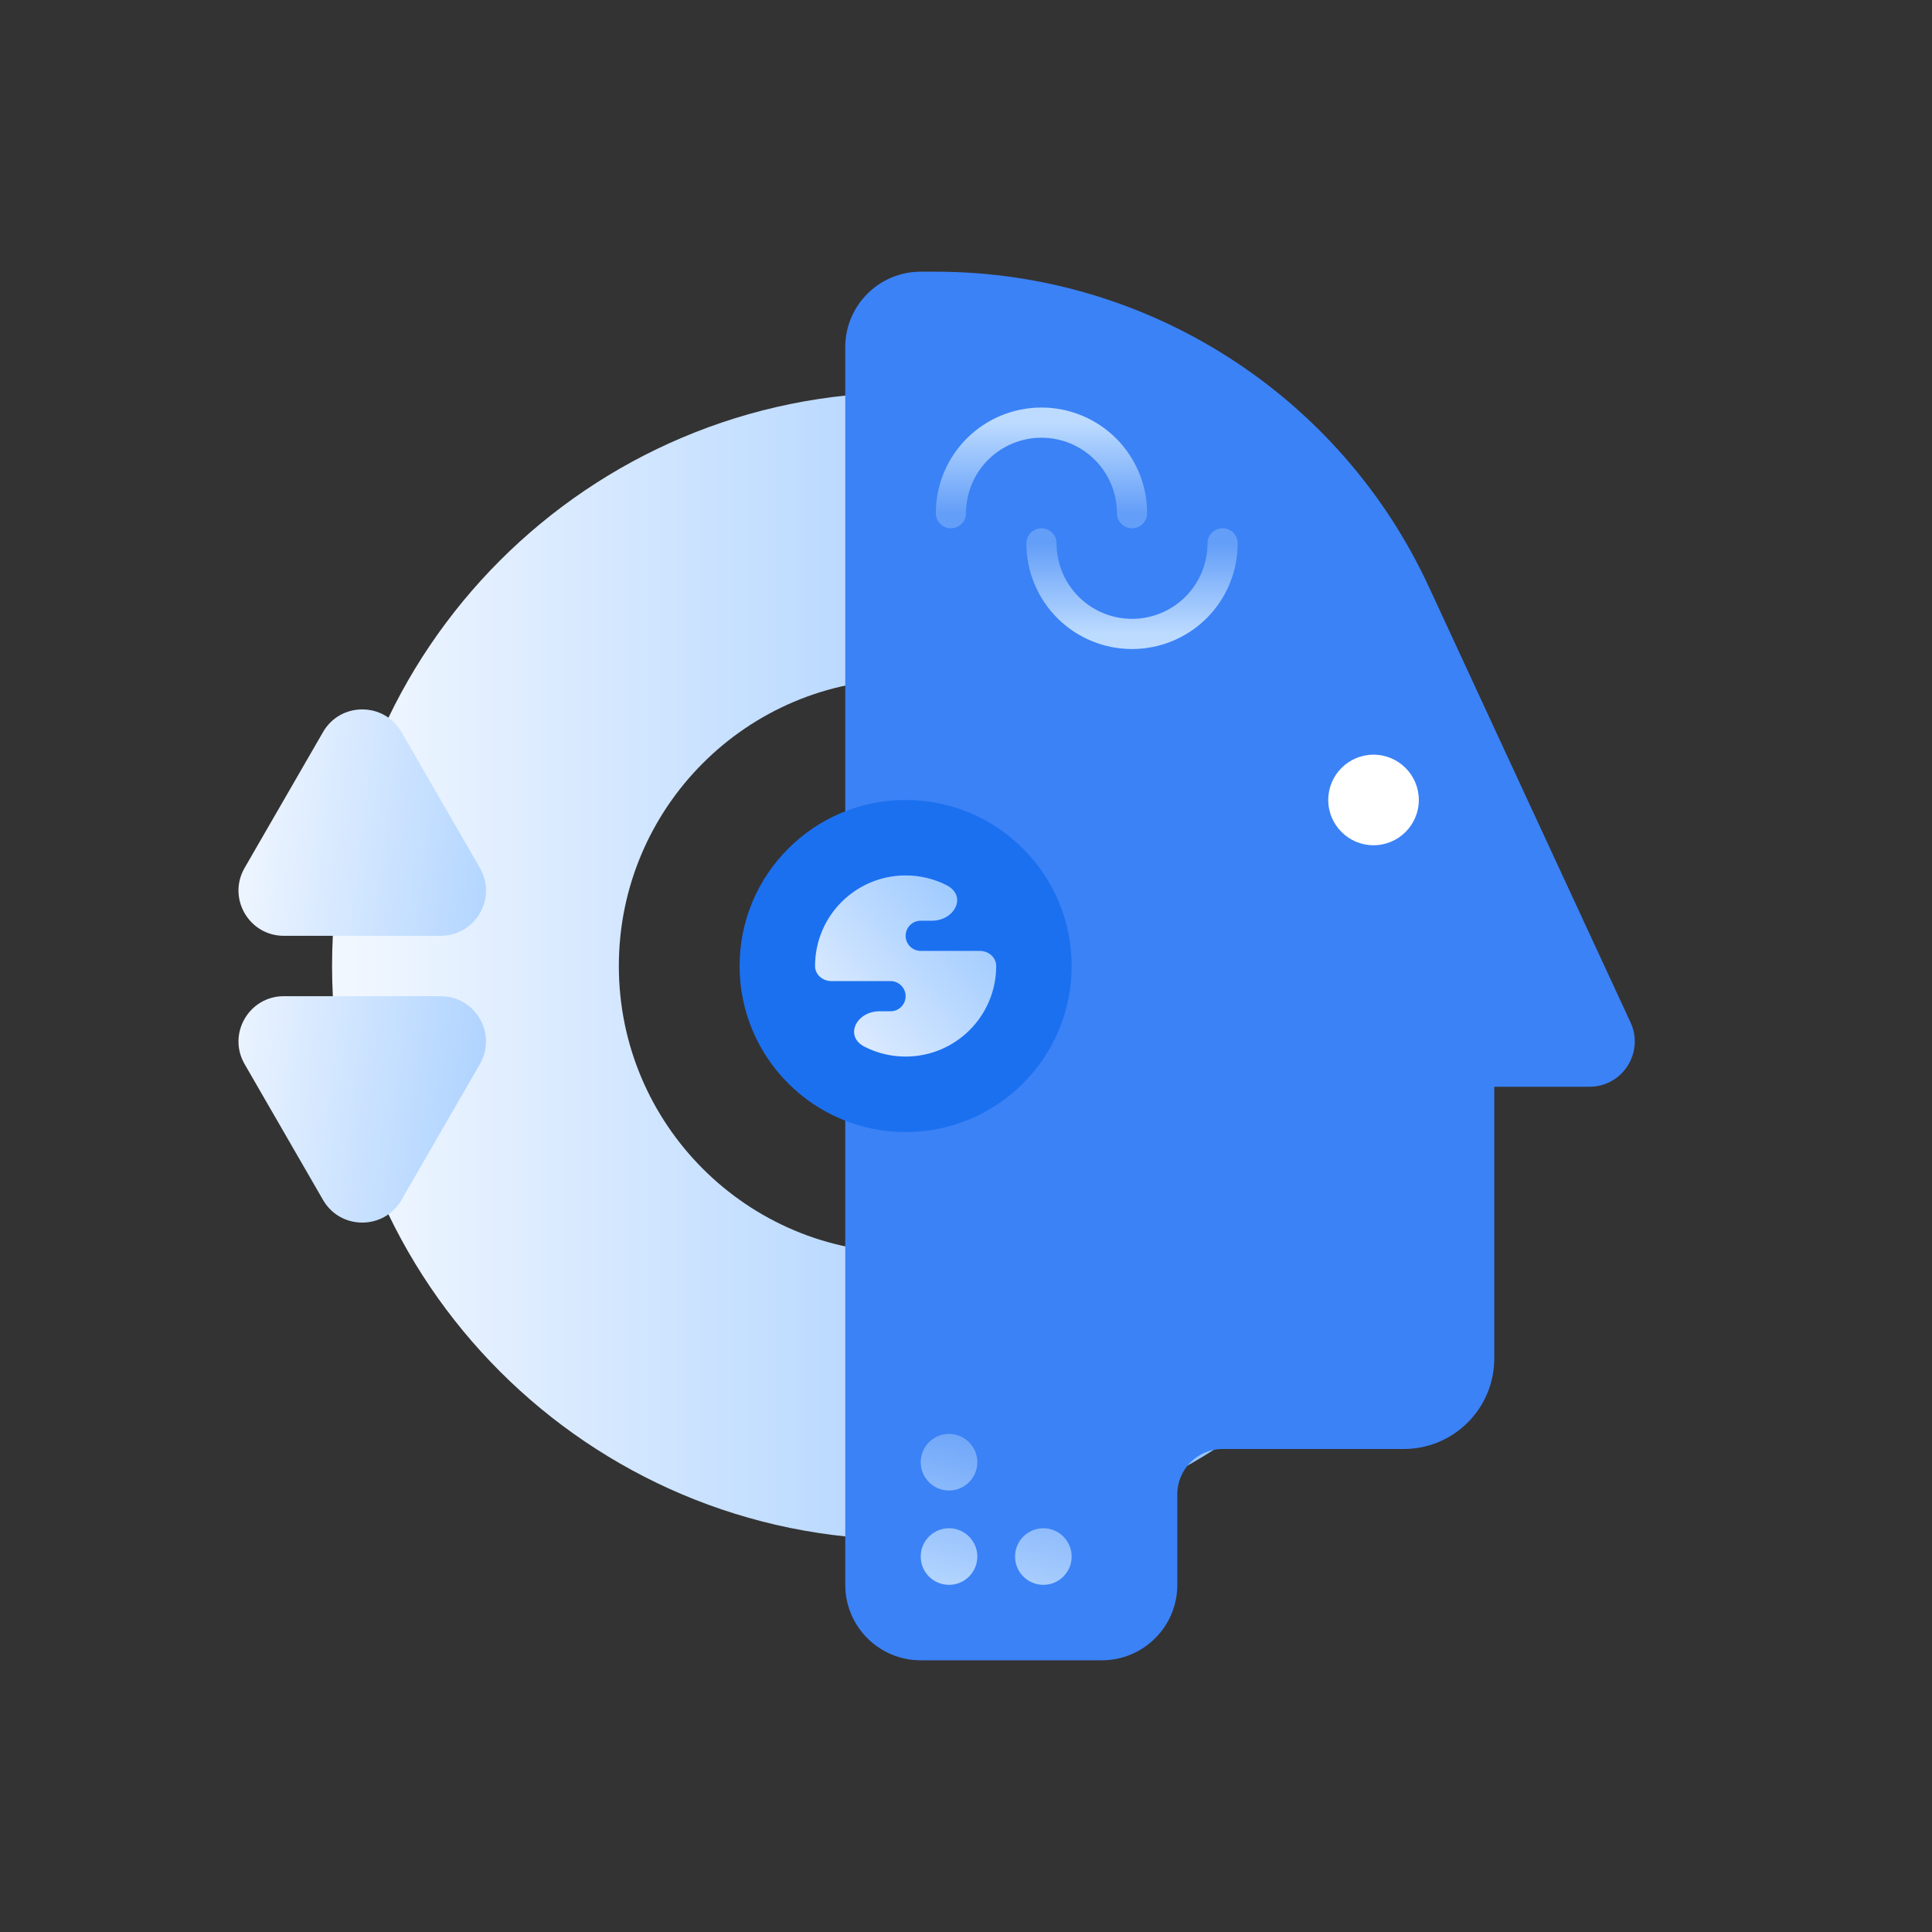
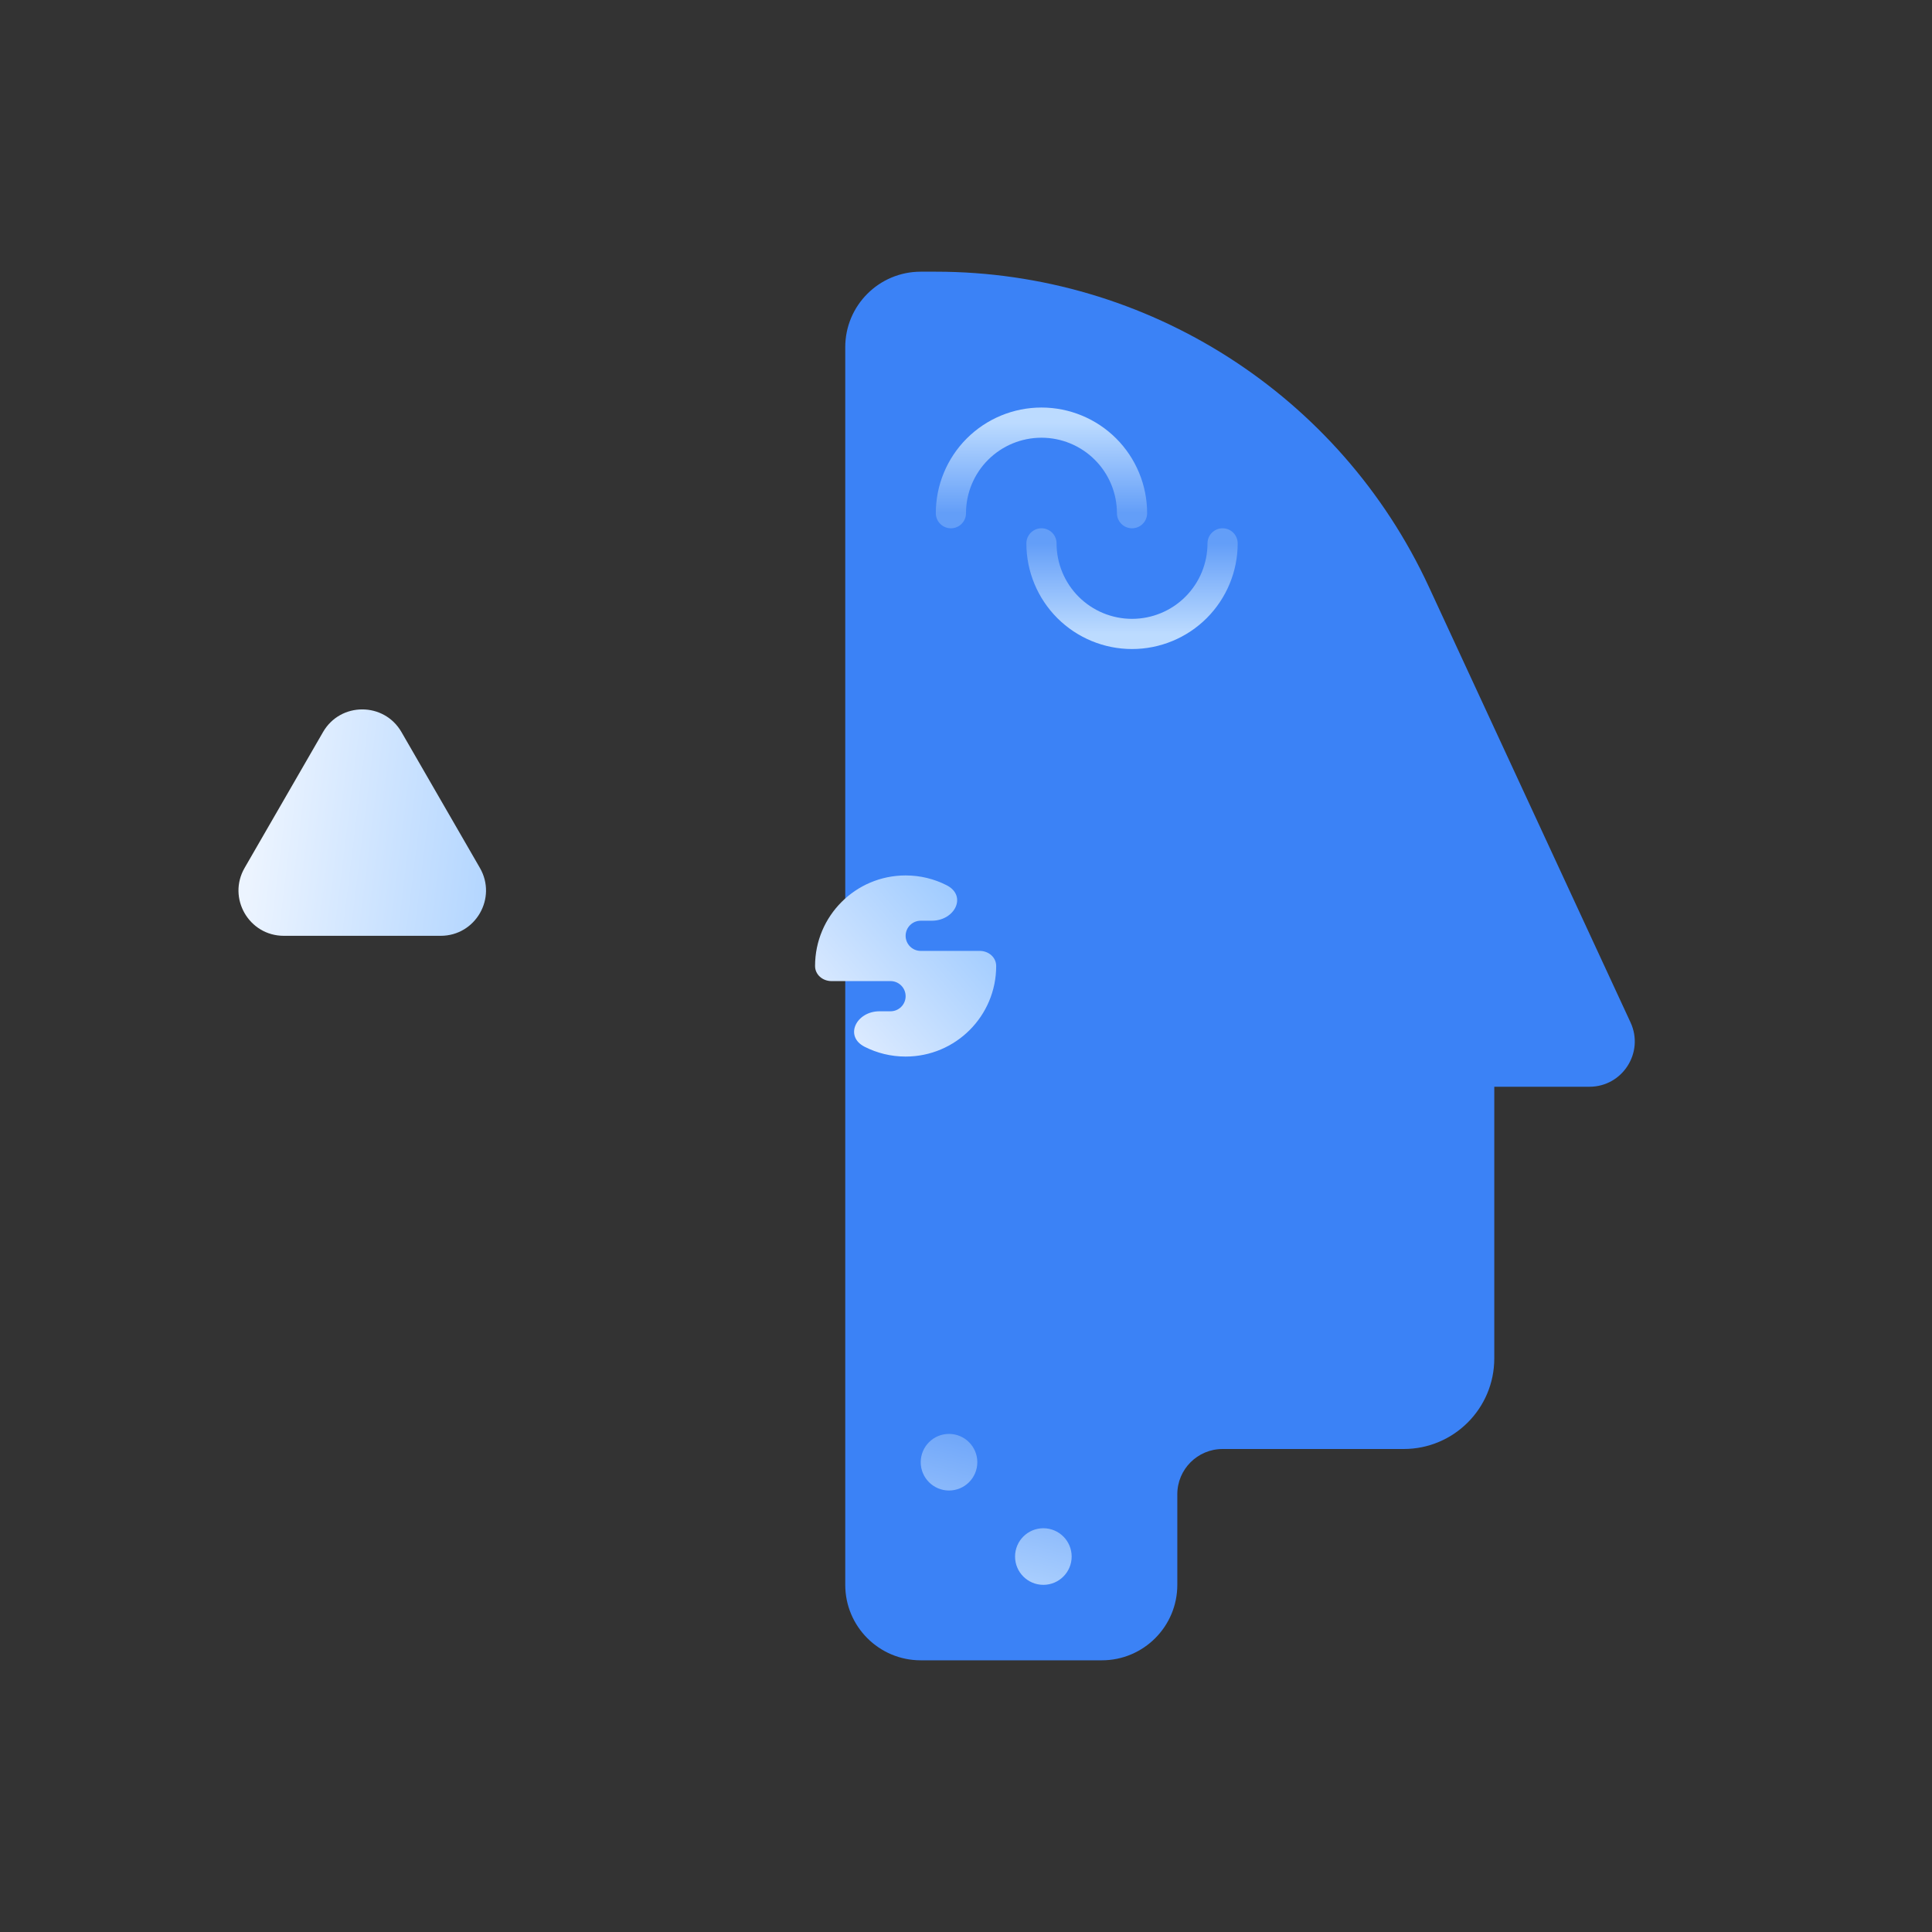
<svg xmlns="http://www.w3.org/2000/svg" width="128" height="128" viewBox="0 0 128 128" fill="none">
  <rect x="0" y="0" width="128" height="128" fill="#333333" stroke="none" />
-   <path fill-rule="evenodd" clip-rule="evenodd" d="M60 102C80.987 102 98 84.987 98 64C98 43.013 80.987 26 60 26C39.013 26 22 43.013 22 64C22 84.987 39.013 102 60 102ZM60 83C70.493 83 79 74.493 79 64C79 53.507 70.493 45 60 45C49.507 45 41 53.507 41 64C41 74.493 49.507 83 60 83Z" fill="url(#paint0_linear_5_297)" />
  <path d="M73 110H61C58.239 110 56 107.761 56 105V23C56 20.239 58.239 18 61 18H61.996C76.022 18 88.772 26.147 94.665 38.876L108.028 67.74C108.948 69.728 107.496 72 105.305 72H99V90C99 93.314 96.314 96 93 96H81C79.343 96 78 97.343 78 99V105C78 107.761 75.761 110 73 110Z" fill="#3B82F6" />
-   <circle cx="60" cy="64" r="11" fill="#1B70F0" />
-   <circle cx="91" cy="53" r="3" fill="white" />
  <path d="M26.598 48.5C25.443 46.5 22.557 46.5 21.402 48.5L16.206 57.5C15.051 59.5 16.494 62 18.804 62H29.196C31.506 62 32.949 59.5 31.794 57.5L26.598 48.5Z" fill="url(#paint1_linear_5_297)" />
-   <path d="M26.598 79.5C25.443 81.5 22.557 81.5 21.402 79.5L16.206 70.5C15.051 68.5 16.494 66 18.804 66H29.196C31.506 66 32.949 68.5 31.794 70.5L26.598 79.5Z" fill="url(#paint2_linear_5_297)" />
  <path d="M66 64C66 67.314 63.314 70 60 70C59.023 70 58.1 69.766 57.285 69.352C55.912 68.654 56.73 67 58.27 67H59C59.552 67 60 66.552 60 66C60 65.448 59.552 65 59 65H55.087C54.508 65 54 64.58 54 64C54 60.686 56.686 58 60 58C60.977 58 61.9 58.233 62.715 58.648C64.088 59.346 63.27 61 61.73 61H61C60.448 61 60 61.448 60 62C60 62.552 60.448 63 61 63H64.912C65.492 63 66 63.42 66 64Z" fill="url(#paint3_linear_5_297)" />
  <path d="M69 36C69 37.591 69.632 39.117 70.757 40.243C71.883 41.368 73.409 42 75 42C76.591 42 78.117 41.368 79.243 40.243C80.368 39.117 81 37.591 81 36" stroke="url(#paint4_linear_5_297)" stroke-width="2" stroke-linecap="round" />
  <path d="M75 34C75 32.409 74.368 30.883 73.243 29.757C72.117 28.632 70.591 28 69 28C67.409 28 65.883 28.632 64.757 29.757C63.632 30.883 63 32.409 63 34" stroke="url(#paint5_linear_5_297)" stroke-width="2" stroke-linecap="round" />
  <path d="M64.75 96.875C64.75 97.91 63.91 98.75 62.875 98.75C61.84 98.75 61 97.91 61 96.875C61 95.84 61.84 95 62.875 95C63.91 95 64.75 95.84 64.75 96.875Z" fill="url(#paint6_linear_5_297)" />
-   <path d="M64.75 103.125C64.75 104.161 63.91 105 62.875 105C61.84 105 61 104.161 61 103.125C61 102.089 61.84 101.25 62.875 101.25C63.91 101.25 64.75 102.089 64.75 103.125Z" fill="url(#paint7_linear_5_297)" />
  <path d="M69.125 105C70.16 105 71 104.161 71 103.125C71 102.089 70.16 101.25 69.125 101.25C68.09 101.25 67.25 102.089 67.25 103.125C67.25 104.161 68.09 105 69.125 105Z" fill="url(#paint8_linear_5_297)" />
  <defs>
    <linearGradient id="paint0_linear_5_297" x1="78.5" y1="64" x2="22" y2="64" gradientUnits="userSpaceOnUse">
      <stop stop-color="#96C6FF" />
      <stop offset="1" stop-color="#F3F8FF" />
    </linearGradient>
    <linearGradient id="paint1_linear_5_297" x1="16" y1="62.5" x2="41.976" y2="65.694" gradientUnits="userSpaceOnUse">
      <stop stop-color="#ECF4FF" />
      <stop offset="1" stop-color="#8EC2FF" />
    </linearGradient>
    <linearGradient id="paint2_linear_5_297" x1="16" y1="62.5" x2="41.976" y2="65.694" gradientUnits="userSpaceOnUse">
      <stop stop-color="#ECF4FF" />
      <stop offset="1" stop-color="#8EC2FF" />
    </linearGradient>
    <linearGradient id="paint3_linear_5_297" x1="69.5" y1="61" x2="58.239" y2="70.678" gradientUnits="userSpaceOnUse">
      <stop stop-color="#8EC2FF" />
      <stop offset="1" stop-color="#DBEAFF" />
    </linearGradient>
    <linearGradient id="paint4_linear_5_297" x1="75" y1="42" x2="75" y2="36" gradientUnits="userSpaceOnUse">
      <stop stop-color="#BCDBFF" />
      <stop offset="1" stop-color="#639EF8" />
    </linearGradient>
    <linearGradient id="paint5_linear_5_297" x1="69" y1="28" x2="69" y2="34" gradientUnits="userSpaceOnUse">
      <stop stop-color="#BCDBFF" />
      <stop offset="1" stop-color="#639EF8" />
    </linearGradient>
    <linearGradient id="paint6_linear_5_297" x1="71" y1="95" x2="67.989" y2="106.786" gradientUnits="userSpaceOnUse">
      <stop stop-color="#639EF8" />
      <stop offset="1" stop-color="#B6D7FF" />
    </linearGradient>
    <linearGradient id="paint7_linear_5_297" x1="71" y1="95" x2="67.989" y2="106.786" gradientUnits="userSpaceOnUse">
      <stop stop-color="#639EF8" />
      <stop offset="1" stop-color="#B6D7FF" />
    </linearGradient>
    <linearGradient id="paint8_linear_5_297" x1="71" y1="95" x2="67.989" y2="106.786" gradientUnits="userSpaceOnUse">
      <stop stop-color="#639EF8" />
      <stop offset="1" stop-color="#B6D7FF" />
    </linearGradient>
  </defs>
</svg>